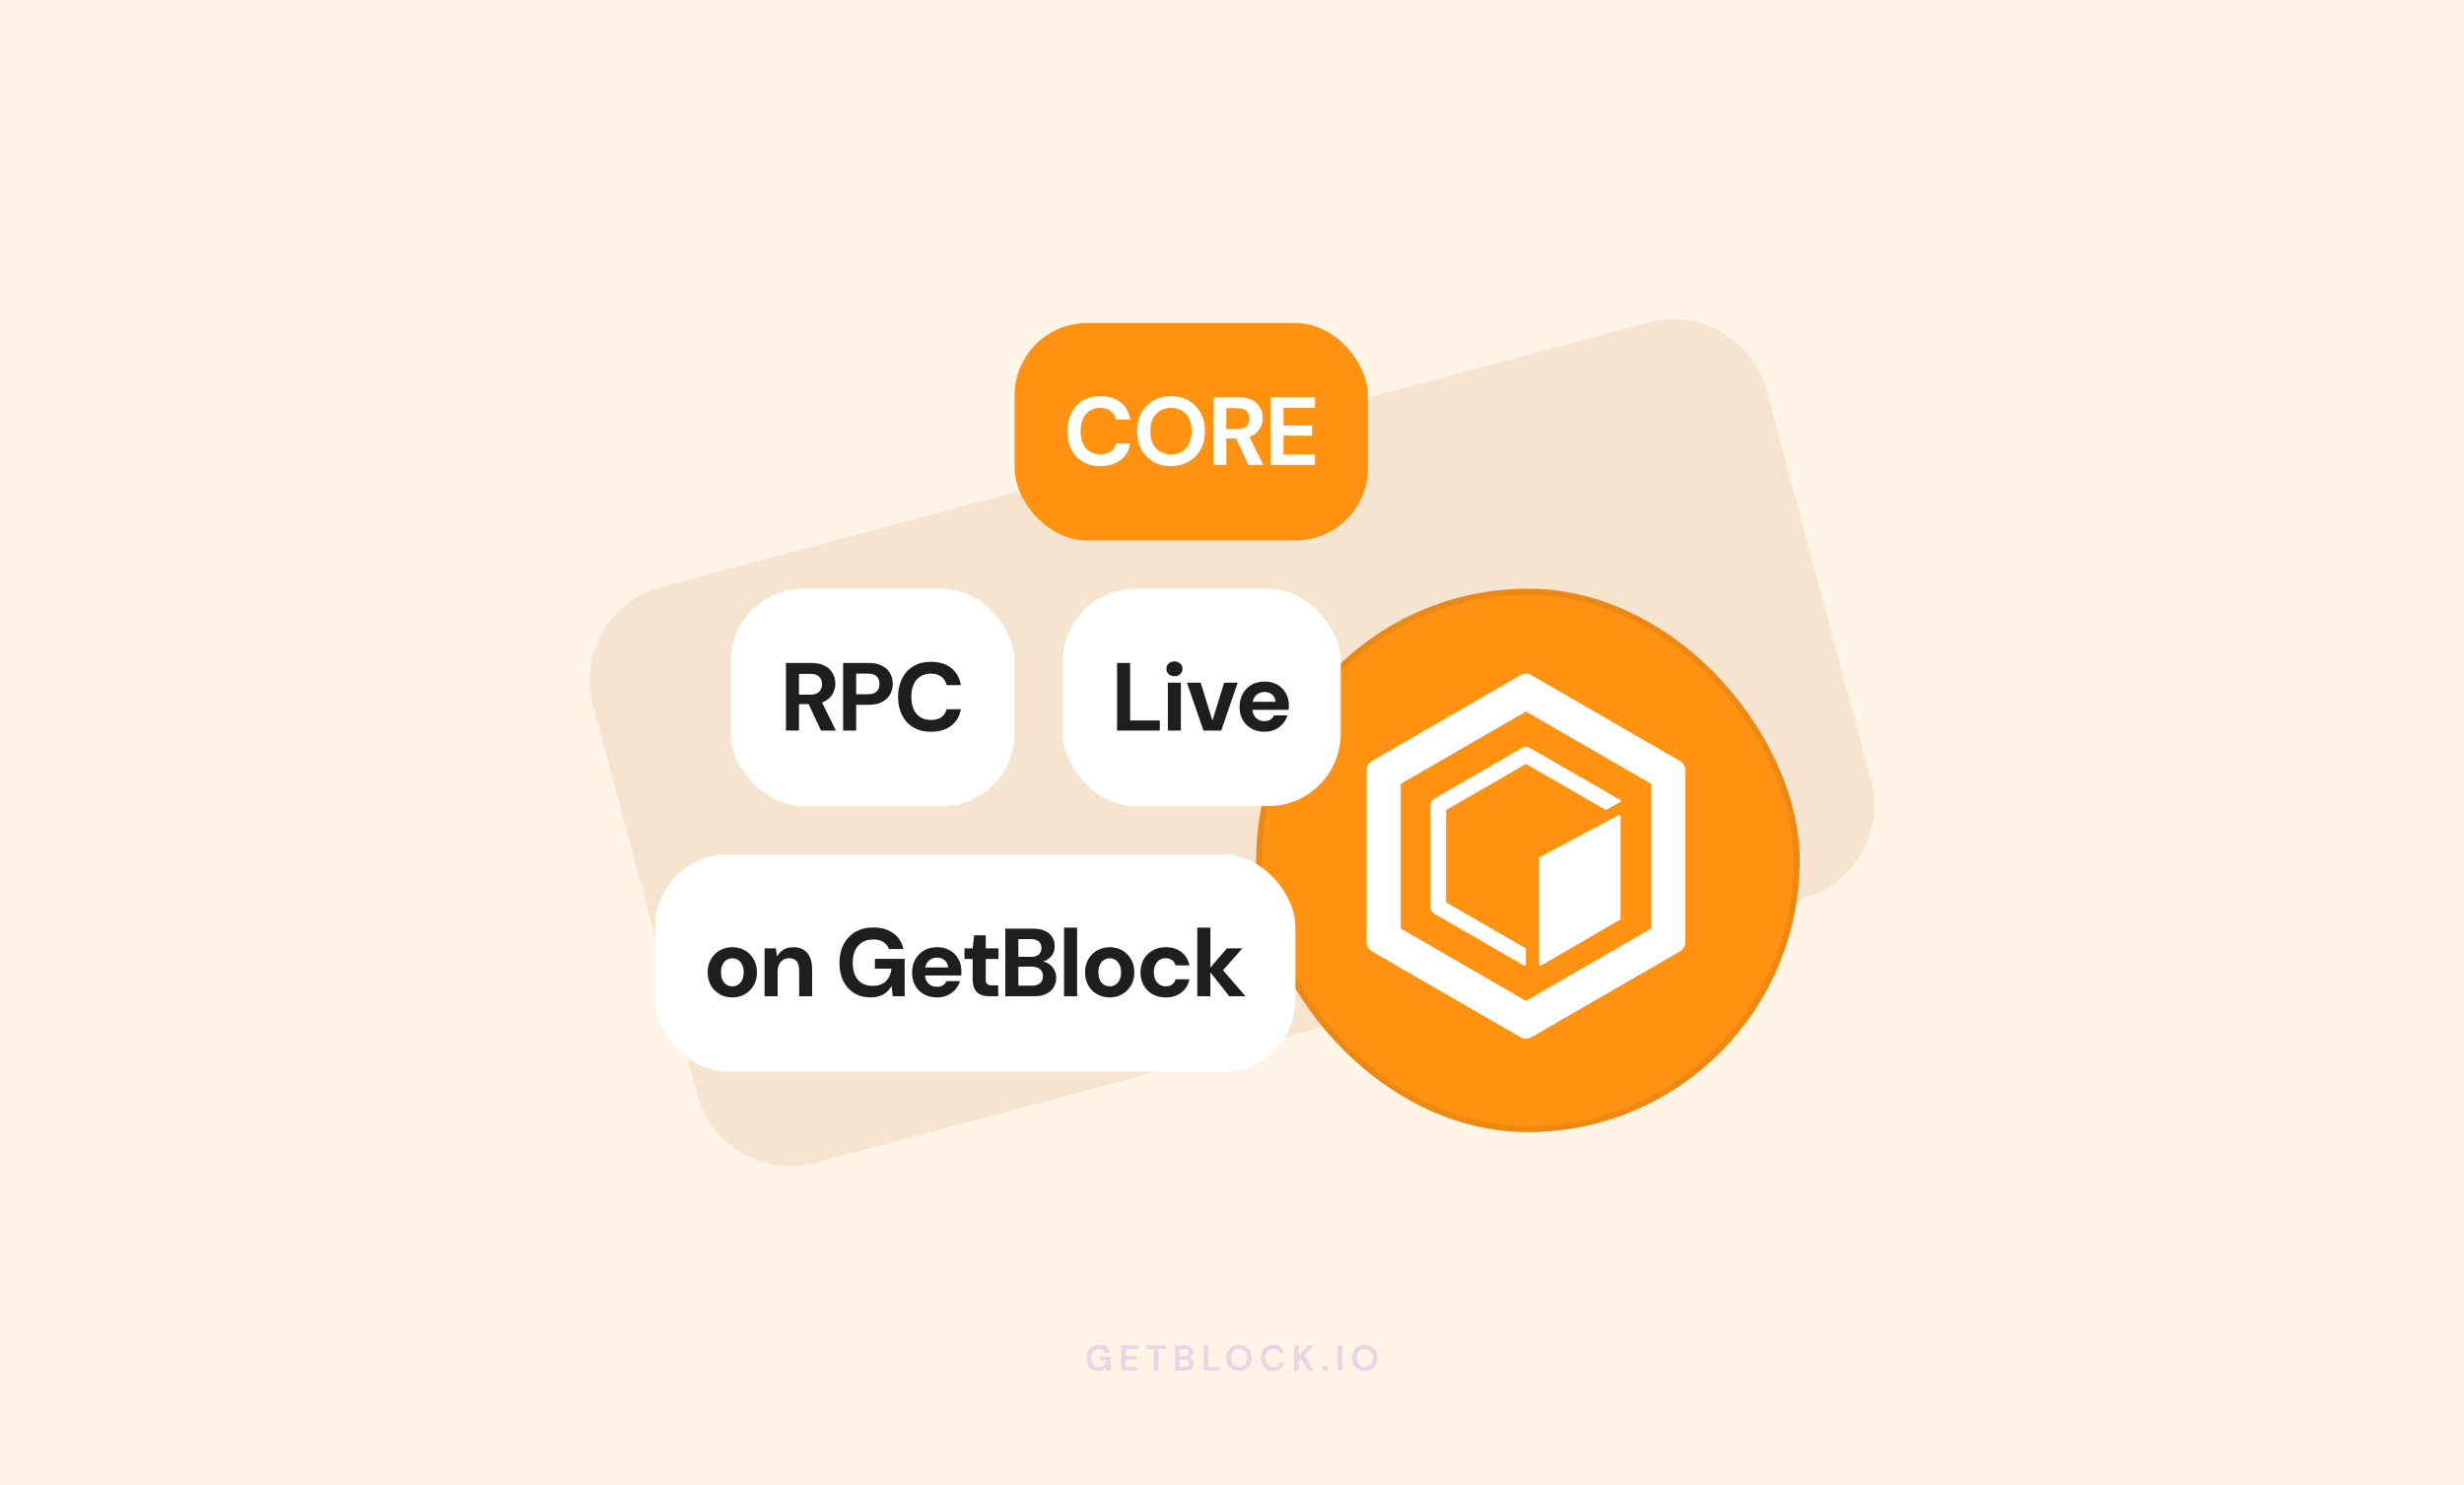
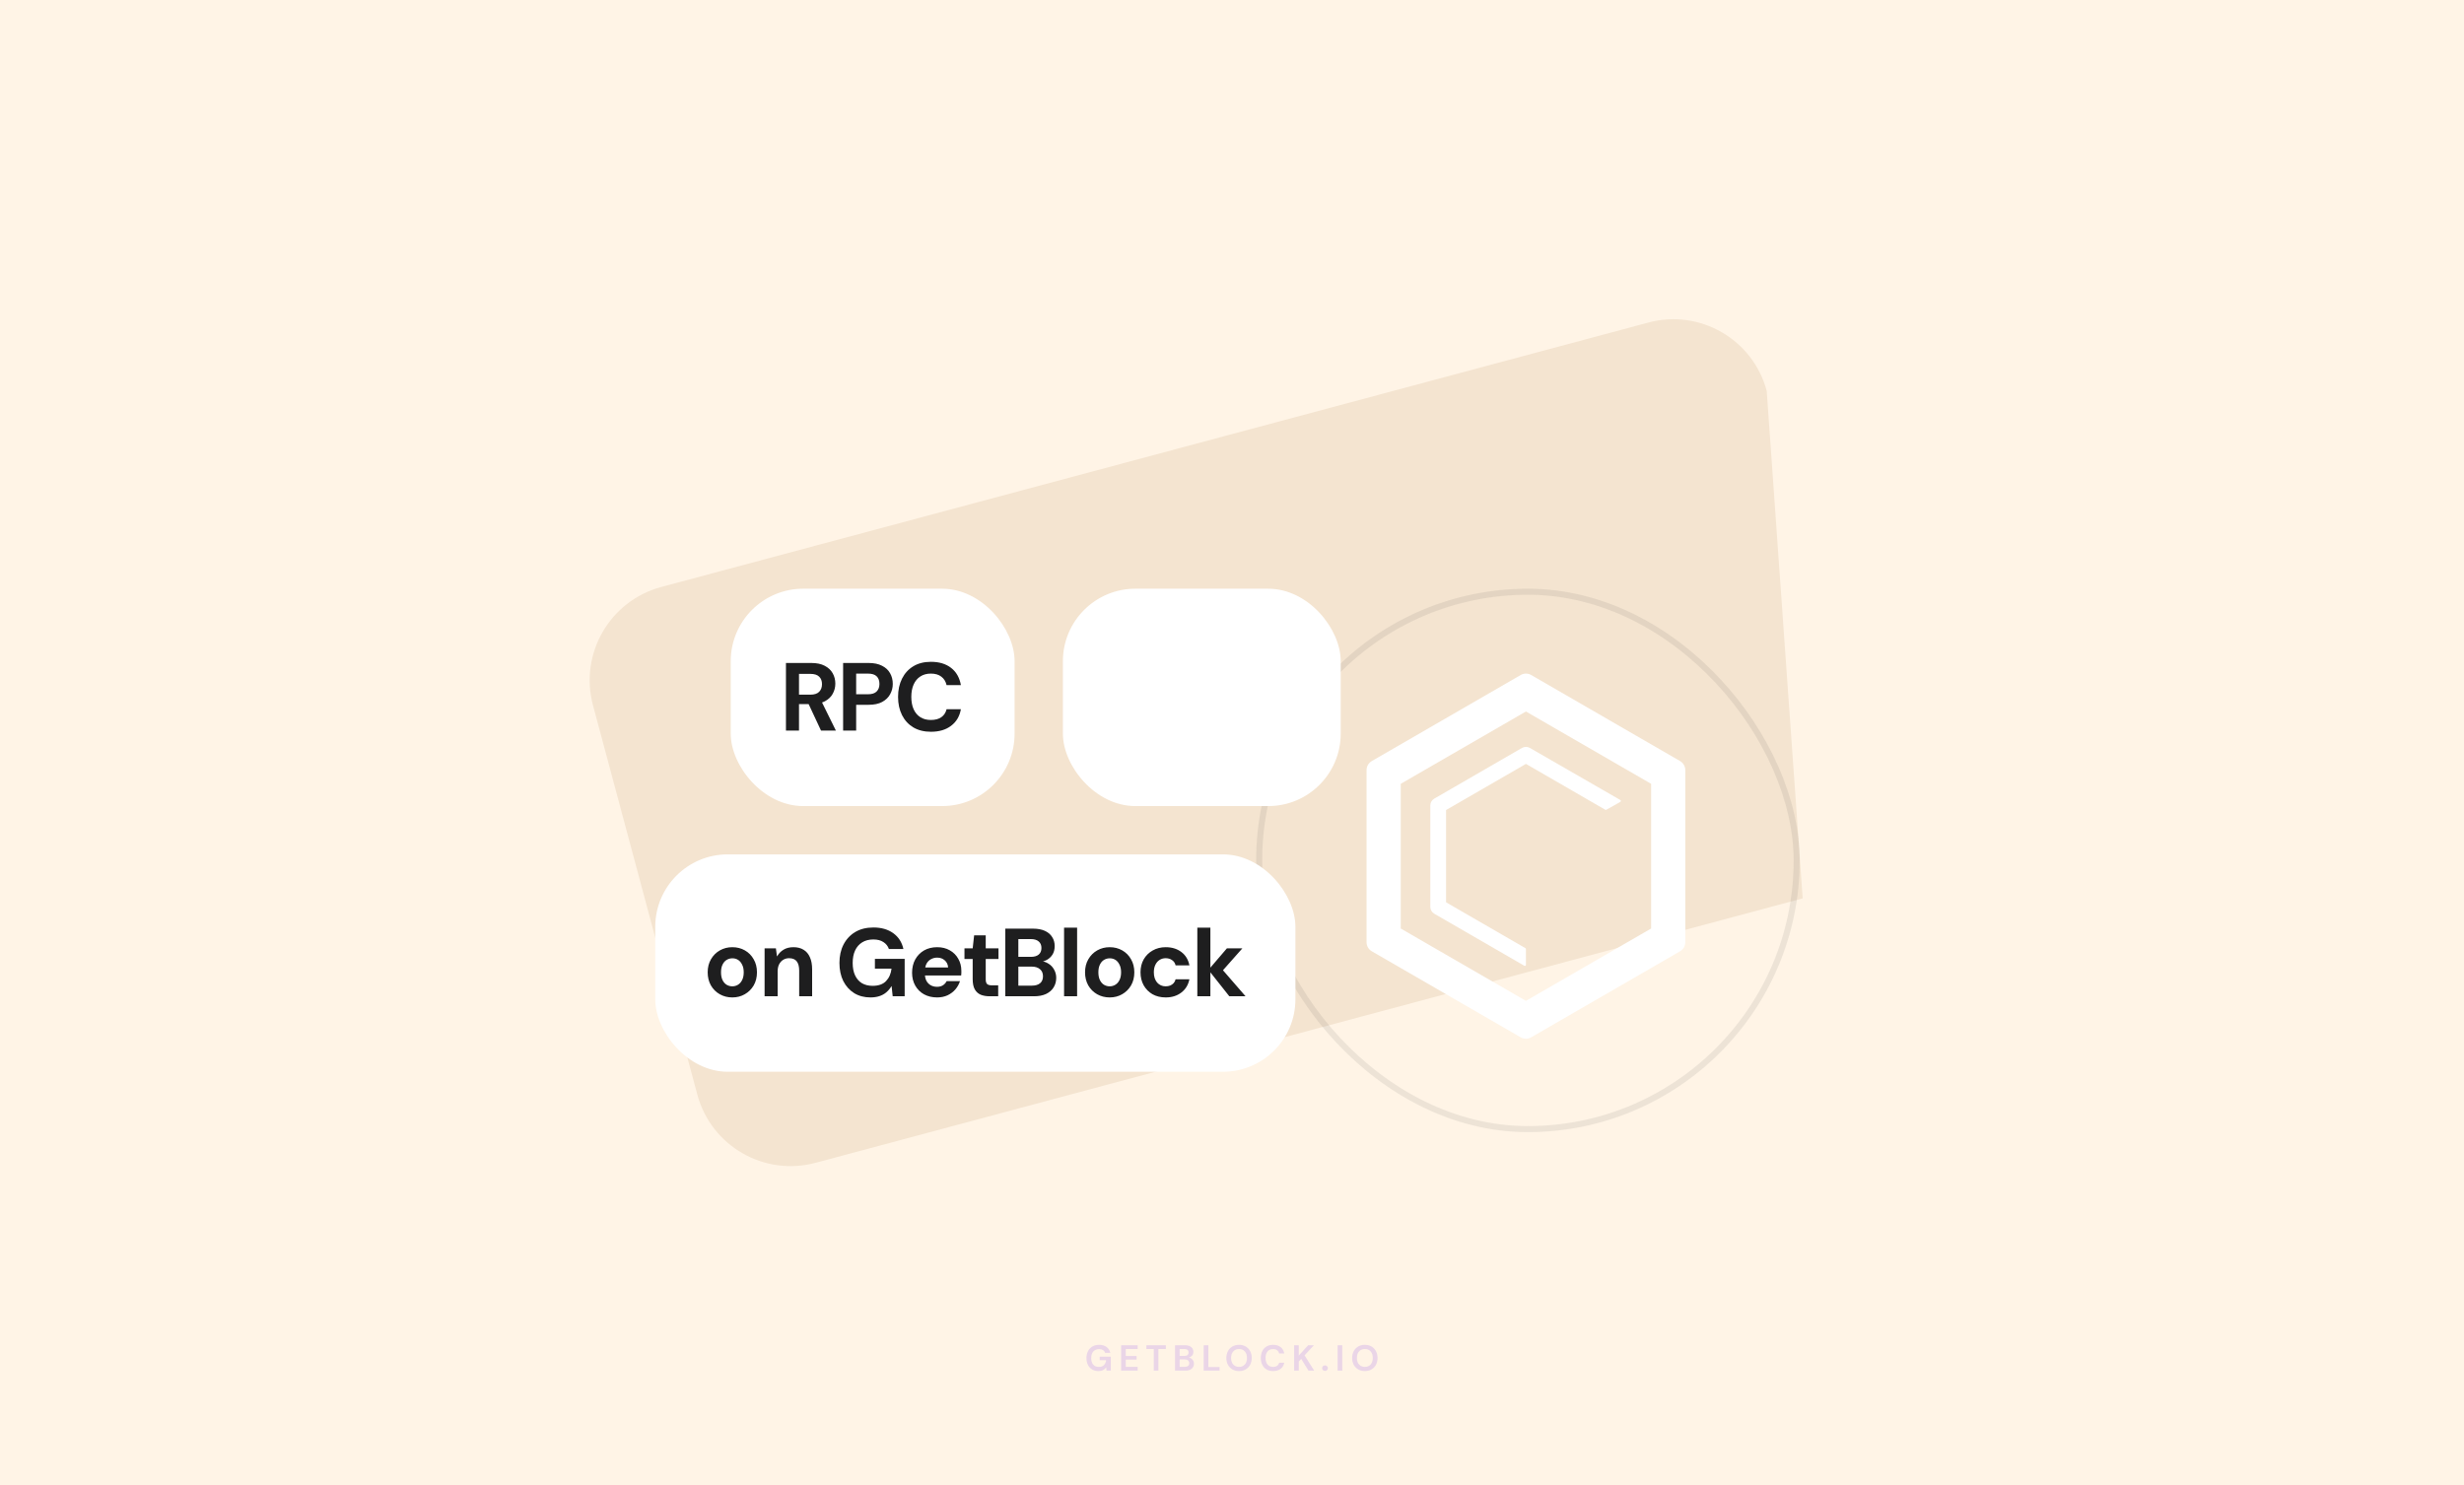
<svg xmlns="http://www.w3.org/2000/svg" width="816" height="492" viewBox="0 0 816 492" fill="none">
  <rect width="816" height="492" fill="#FFF4E6" />
-   <path d="M585.079 129.467C580.505 112.396 562.958 102.265 545.887 106.84L219.006 194.427C201.935 199.001 191.805 216.548 196.379 233.619L230.921 362.533C235.495 379.604 253.042 389.735 270.113 385.16L596.994 297.573C614.065 292.999 624.196 275.452 619.621 258.381L585.079 129.467Z" fill="#F4E4D0" />
+   <path d="M585.079 129.467C580.505 112.396 562.958 102.265 545.887 106.84L219.006 194.427C201.935 199.001 191.805 216.548 196.379 233.619L230.921 362.533C235.495 379.604 253.042 389.735 270.113 385.16L596.994 297.573L585.079 129.467Z" fill="#F4E4D0" />
  <path opacity="0.16" d="M363.747 454.144C362.955 454.144 362.263 453.964 361.671 453.604C361.079 453.244 360.619 452.744 360.291 452.104C359.963 451.456 359.799 450.704 359.799 449.848C359.799 448.984 359.967 448.224 360.303 447.568C360.647 446.904 361.131 446.388 361.755 446.02C362.387 445.644 363.135 445.456 363.999 445.456C364.983 445.456 365.799 445.692 366.447 446.164C367.095 446.636 367.515 447.288 367.707 448.12H365.991C365.863 447.728 365.631 447.424 365.295 447.208C364.959 446.984 364.527 446.872 363.999 446.872C363.159 446.872 362.511 447.14 362.055 447.676C361.599 448.204 361.371 448.932 361.371 449.86C361.371 450.788 361.595 451.508 362.043 452.02C362.499 452.524 363.115 452.776 363.891 452.776C364.651 452.776 365.223 452.572 365.607 452.164C365.999 451.748 366.235 451.204 366.315 450.532H364.191V449.38H367.863V454H366.447L366.327 452.896C366.055 453.296 365.715 453.604 365.307 453.82C364.899 454.036 364.379 454.144 363.747 454.144ZM371.277 454V445.6H376.761V446.836H372.813V449.14H376.401V450.34H372.813V452.764H376.761V454H371.277ZM382.09 454V446.836H379.642V445.6H386.086V446.836H383.626V454H382.09ZM389.144 454V445.6H392.516C393.388 445.6 394.052 445.804 394.508 446.212C394.972 446.612 395.204 447.128 395.204 447.76C395.204 448.288 395.06 448.712 394.772 449.032C394.492 449.344 394.148 449.556 393.74 449.668C394.22 449.764 394.616 450.004 394.928 450.388C395.24 450.764 395.396 451.204 395.396 451.708C395.396 452.372 395.156 452.92 394.676 453.352C394.196 453.784 393.516 454 392.636 454H389.144ZM390.68 449.128H392.288C392.72 449.128 393.052 449.028 393.284 448.828C393.516 448.628 393.632 448.344 393.632 447.976C393.632 447.624 393.516 447.348 393.284 447.148C393.06 446.94 392.72 446.836 392.264 446.836H390.68V449.128ZM390.68 452.752H392.396C392.852 452.752 393.204 452.648 393.452 452.44C393.708 452.224 393.836 451.924 393.836 451.54C393.836 451.148 393.704 450.84 393.44 450.616C393.176 450.392 392.82 450.28 392.372 450.28H390.68V452.752ZM398.634 454V445.6H400.17V452.8H403.89V454H398.634ZM410.338 454.144C409.498 454.144 408.762 453.96 408.13 453.592C407.506 453.224 407.014 452.716 406.654 452.068C406.302 451.412 406.126 450.656 406.126 449.8C406.126 448.944 406.302 448.192 406.654 447.544C407.014 446.888 407.506 446.376 408.13 446.008C408.762 445.64 409.498 445.456 410.338 445.456C411.17 445.456 411.902 445.64 412.534 446.008C413.166 446.376 413.658 446.888 414.01 447.544C414.362 448.192 414.538 448.944 414.538 449.8C414.538 450.656 414.362 451.412 414.01 452.068C413.658 452.716 413.166 453.224 412.534 453.592C411.902 453.96 411.17 454.144 410.338 454.144ZM410.338 452.764C411.138 452.764 411.774 452.5 412.246 451.972C412.726 451.444 412.966 450.72 412.966 449.8C412.966 448.88 412.726 448.156 412.246 447.628C411.774 447.1 411.138 446.836 410.338 446.836C409.538 446.836 408.898 447.1 408.418 447.628C407.938 448.156 407.698 448.88 407.698 449.8C407.698 450.72 407.938 451.444 408.418 451.972C408.898 452.5 409.538 452.764 410.338 452.764ZM421.618 454.144C420.77 454.144 420.042 453.964 419.434 453.604C418.826 453.236 418.358 452.728 418.03 452.08C417.702 451.424 417.538 450.668 417.538 449.812C417.538 448.956 417.702 448.2 418.03 447.544C418.358 446.888 418.826 446.376 419.434 446.008C420.042 445.64 420.77 445.456 421.618 445.456C422.626 445.456 423.45 445.708 424.09 446.212C424.738 446.708 425.142 447.408 425.302 448.312H423.61C423.506 447.856 423.282 447.5 422.938 447.244C422.602 446.98 422.154 446.848 421.594 446.848C420.818 446.848 420.21 447.112 419.77 447.64C419.33 448.168 419.11 448.892 419.11 449.812C419.11 450.732 419.33 451.456 419.77 451.984C420.21 452.504 420.818 452.764 421.594 452.764C422.154 452.764 422.602 452.644 422.938 452.404C423.282 452.156 423.506 451.816 423.61 451.384H425.302C425.142 452.248 424.738 452.924 424.09 453.412C423.45 453.9 422.626 454.144 421.618 454.144ZM428.582 454V445.6H430.118V448.996L433.226 445.6H435.122L432.026 448.936L435.206 454H433.322L430.922 450.112L430.118 450.988V454H428.582ZM438.802 454.084C438.522 454.084 438.29 453.996 438.106 453.82C437.93 453.644 437.842 453.432 437.842 453.184C437.842 452.928 437.93 452.712 438.106 452.536C438.29 452.36 438.522 452.272 438.802 452.272C439.082 452.272 439.31 452.36 439.486 452.536C439.67 452.712 439.762 452.928 439.762 453.184C439.762 453.432 439.67 453.644 439.486 453.82C439.31 453.996 439.082 454.084 438.802 454.084ZM442.98 454V445.6H444.516V454H442.98ZM452 454.144C451.16 454.144 450.424 453.96 449.792 453.592C449.168 453.224 448.676 452.716 448.316 452.068C447.964 451.412 447.788 450.656 447.788 449.8C447.788 448.944 447.964 448.192 448.316 447.544C448.676 446.888 449.168 446.376 449.792 446.008C450.424 445.64 451.16 445.456 452 445.456C452.832 445.456 453.564 445.64 454.196 446.008C454.828 446.376 455.32 446.888 455.672 447.544C456.024 448.192 456.2 448.944 456.2 449.8C456.2 450.656 456.024 451.412 455.672 452.068C455.32 452.716 454.828 453.224 454.196 453.592C453.564 453.96 452.832 454.144 452 454.144ZM452 452.764C452.8 452.764 453.436 452.5 453.908 451.972C454.388 451.444 454.628 450.72 454.628 449.8C454.628 448.88 454.388 448.156 453.908 447.628C453.436 447.1 452.8 446.836 452 446.836C451.2 446.836 450.56 447.1 450.08 447.628C449.6 448.156 449.36 448.88 449.36 449.8C449.36 450.72 449.6 451.444 450.08 451.972C450.56 452.5 451.2 452.764 452 452.764Z" fill="#7A2FEB" />
-   <rect x="336" y="107" width="117" height="72" rx="24" fill="#FF9211" />
-   <path d="M364.374 154.384C362.134 154.384 360.193 153.904 358.55 152.944C356.929 151.963 355.681 150.608 354.806 148.88C353.932 147.131 353.494 145.115 353.494 142.832C353.494 140.549 353.932 138.533 354.806 136.784C355.681 135.035 356.929 133.669 358.55 132.688C360.172 131.707 362.113 131.216 364.374 131.216C367.105 131.216 369.334 131.888 371.062 133.232C372.79 134.576 373.868 136.475 374.294 138.928H369.558C369.281 137.733 368.705 136.805 367.83 136.144C366.956 135.461 365.793 135.12 364.342 135.12C362.998 135.12 361.836 135.44 360.854 136.08C359.894 136.699 359.158 137.584 358.646 138.736C358.134 139.888 357.878 141.253 357.878 142.832C357.878 144.411 358.134 145.776 358.646 146.928C359.158 148.059 359.894 148.933 360.854 149.552C361.836 150.171 362.998 150.48 364.342 150.48C365.793 150.48 366.956 150.171 367.83 149.552C368.705 148.933 369.281 148.059 369.558 146.928H374.294C373.889 149.253 372.812 151.077 371.062 152.4C369.334 153.723 367.105 154.384 364.374 154.384ZM387.781 154.384C385.563 154.384 383.611 153.893 381.925 152.912C380.24 151.931 378.917 150.576 377.957 148.848C377.019 147.099 376.549 145.083 376.549 142.8C376.549 140.517 377.019 138.512 377.957 136.784C378.917 135.035 380.24 133.669 381.925 132.688C383.611 131.707 385.563 131.216 387.781 131.216C390.021 131.216 391.984 131.707 393.669 132.688C395.355 133.669 396.667 135.035 397.605 136.784C398.565 138.512 399.045 140.517 399.045 142.8C399.045 145.083 398.565 147.099 397.605 148.848C396.667 150.576 395.355 151.931 393.669 152.912C391.984 153.893 390.021 154.384 387.781 154.384ZM387.781 150.512C389.189 150.512 390.405 150.203 391.429 149.584C392.453 148.944 393.243 148.048 393.797 146.896C394.352 145.744 394.629 144.379 394.629 142.8C394.629 141.2 394.352 139.835 393.797 138.704C393.243 137.552 392.453 136.667 391.429 136.048C390.405 135.429 389.189 135.12 387.781 135.12C386.416 135.12 385.211 135.429 384.165 136.048C383.141 136.667 382.341 137.552 381.765 138.704C381.211 139.835 380.933 141.2 380.933 142.8C380.933 144.379 381.211 145.744 381.765 146.896C382.341 148.048 383.141 148.944 384.165 149.584C385.211 150.203 386.416 150.512 387.781 150.512ZM401.804 154V131.6H410.188C411.98 131.6 413.463 131.909 414.636 132.528C415.831 133.147 416.716 133.979 417.292 135.024C417.868 136.048 418.156 137.189 418.156 138.448C418.156 139.643 417.868 140.763 417.292 141.808C416.737 142.832 415.863 143.664 414.668 144.304C413.495 144.923 411.98 145.232 410.124 145.232H406.124V154H401.804ZM413.42 154L408.812 144.144H413.484L418.348 154H413.42ZM406.124 142.096H409.9C411.223 142.096 412.193 141.776 412.812 141.136C413.431 140.496 413.74 139.653 413.74 138.608C413.74 137.563 413.431 136.741 412.812 136.144C412.193 135.525 411.223 135.216 409.9 135.216H406.124V142.096ZM420.734 154V131.6H435.486V135.088H425.054V140.944H434.526V144.304H425.054V150.512H435.486V154H420.734Z" fill="white" />
-   <rect x="416" y="195" width="180" height="180" rx="90" fill="#FF9211" />
  <rect x="417" y="196" width="178" height="178" rx="89" stroke="#1E1E1F" stroke-opacity="0.08" stroke-width="2" />
  <path fill-rule="evenodd" clip-rule="evenodd" d="M505.342 235.669L463.881 259.631V307.556L505.342 331.519L546.803 307.556V259.631L505.342 235.669ZM507.083 223.592C506.005 222.969 504.678 222.969 503.6 223.592L454.304 252.083C453.226 252.706 452.562 253.857 452.562 255.102V312.085C452.562 313.331 453.226 314.481 454.304 315.104L503.6 343.595C504.678 344.218 506.005 344.218 507.083 343.595L556.38 315.104C557.457 314.481 558.121 313.331 558.121 312.085V255.102C558.121 253.857 557.457 252.706 556.38 252.083L507.083 223.592Z" fill="white" />
  <path d="M505.341 253.027L478.898 268.31V298.877L505.167 314.06C505.275 314.122 505.341 314.237 505.341 314.362V319.595C505.341 319.863 505.051 320.031 504.819 319.897L474.98 302.651C474.172 302.184 473.674 301.321 473.674 300.386V266.801C473.674 265.867 474.172 265.004 474.98 264.536L504.035 247.743C504.843 247.276 505.839 247.276 506.647 247.743L536.605 264.995C536.836 265.128 536.838 265.46 536.61 265.596C534.842 266.646 533.936 267.113 531.958 268.214C531.851 268.273 531.72 268.273 531.614 268.212L505.341 253.027Z" fill="white" />
-   <path d="M509.693 284.239C509.693 284.11 509.764 283.992 509.878 283.931L536.171 269.922C536.403 269.798 536.683 269.967 536.683 270.23V304.311C536.683 304.435 536.617 304.549 536.51 304.612L510.216 319.895C509.984 320.03 509.693 319.862 509.693 319.594V284.239Z" fill="white" />
  <rect x="217" y="283" width="212" height="72" rx="24" fill="white" />
  <path d="M242.522 330.384C240.986 330.384 239.599 330.032 238.362 329.328C237.125 328.624 236.143 327.643 235.418 326.384C234.714 325.125 234.362 323.685 234.362 322.064C234.362 320.421 234.725 318.981 235.45 317.744C236.175 316.485 237.157 315.504 238.394 314.8C239.631 314.096 241.007 313.744 242.522 313.744C244.058 313.744 245.445 314.096 246.682 314.8C247.919 315.504 248.89 316.485 249.594 317.744C250.319 318.981 250.682 320.421 250.682 322.064C250.682 323.707 250.319 325.157 249.594 326.416C248.869 327.653 247.887 328.624 246.65 329.328C245.434 330.032 244.058 330.384 242.522 330.384ZM242.522 326.704C243.205 326.704 243.823 326.533 244.378 326.192C244.954 325.851 245.413 325.339 245.754 324.656C246.117 323.952 246.298 323.088 246.298 322.064C246.298 321.04 246.117 320.187 245.754 319.504C245.413 318.8 244.965 318.277 244.41 317.936C243.855 317.595 243.237 317.424 242.554 317.424C241.871 317.424 241.242 317.595 240.666 317.936C240.09 318.277 239.631 318.8 239.29 319.504C238.949 320.187 238.778 321.04 238.778 322.064C238.778 323.088 238.949 323.952 239.29 324.656C239.631 325.339 240.079 325.851 240.634 326.192C241.21 326.533 241.839 326.704 242.522 326.704ZM253.21 330V314.128H256.954L257.306 316.752H257.37C257.882 315.835 258.586 315.109 259.482 314.576C260.378 314.021 261.476 313.744 262.778 313.744C264.1 313.744 265.22 314.032 266.138 314.608C267.055 315.163 267.748 315.984 268.218 317.072C268.708 318.16 268.954 319.504 268.954 321.104V330H264.666V321.488C264.666 320.165 264.399 319.152 263.866 318.448C263.332 317.744 262.479 317.392 261.306 317.392C260.58 317.392 259.93 317.573 259.354 317.936C258.799 318.277 258.351 318.779 258.01 319.44C257.69 320.08 257.53 320.869 257.53 321.808V330H253.21ZM288.27 330.384C286.243 330.384 284.451 329.915 282.894 328.976C281.358 328.016 280.153 326.683 279.278 324.976C278.425 323.248 277.998 321.243 277.998 318.96C277.998 316.656 278.446 314.629 279.342 312.88C280.259 311.109 281.55 309.723 283.214 308.72C284.899 307.717 286.915 307.216 289.262 307.216C291.886 307.216 294.073 307.845 295.822 309.104C297.571 310.363 298.691 312.112 299.182 314.352H294.382C294.041 313.371 293.433 312.603 292.558 312.048C291.705 311.472 290.595 311.184 289.23 311.184C287.779 311.184 286.542 311.504 285.518 312.144C284.494 312.784 283.715 313.68 283.182 314.832C282.649 315.984 282.382 317.36 282.382 318.96C282.382 320.581 282.649 321.957 283.182 323.088C283.715 324.219 284.473 325.083 285.454 325.68C286.457 326.256 287.63 326.544 288.974 326.544C290.937 326.544 292.419 326.021 293.422 324.976C294.446 323.909 295.054 322.533 295.246 320.848H289.742V317.616H299.598V330H295.63L295.278 326.672H295.214C294.745 327.461 294.169 328.144 293.486 328.72C292.825 329.275 292.057 329.691 291.182 329.968C290.329 330.245 289.358 330.384 288.27 330.384ZM310.339 330.384C308.718 330.384 307.278 330.043 306.019 329.36C304.782 328.677 303.811 327.717 303.107 326.48C302.403 325.243 302.051 323.824 302.051 322.224C302.051 320.56 302.392 319.099 303.075 317.84C303.779 316.56 304.75 315.557 305.987 314.832C307.246 314.107 308.707 313.744 310.371 313.744C311.95 313.744 313.336 314.085 314.531 314.768C315.747 315.451 316.686 316.389 317.347 317.584C318.03 318.757 318.371 320.091 318.371 321.584C318.371 321.797 318.371 322.043 318.371 322.32C318.371 322.576 318.35 322.843 318.307 323.12H305.123V320.464H313.987C313.923 319.483 313.55 318.693 312.867 318.096C312.206 317.499 311.374 317.2 310.371 317.2C309.624 317.2 308.942 317.371 308.323 317.712C307.704 318.032 307.214 318.523 306.851 319.184C306.488 319.845 306.307 320.688 306.307 321.712V322.64C306.307 323.515 306.478 324.272 306.819 324.912C307.16 325.531 307.63 326.011 308.227 326.352C308.846 326.693 309.539 326.864 310.307 326.864C311.096 326.864 311.758 326.693 312.291 326.352C312.824 325.989 313.23 325.531 313.507 324.976H317.923C317.603 325.979 317.091 326.896 316.387 327.728C315.683 328.539 314.819 329.189 313.795 329.68C312.771 330.149 311.619 330.384 310.339 330.384ZM327.755 330C326.625 330 325.633 329.829 324.779 329.488C323.947 329.125 323.297 328.539 322.827 327.728C322.358 326.896 322.123 325.765 322.123 324.336V317.648H319.403V314.128H322.123L322.603 309.808H326.443V314.128H330.667V317.648H326.443V324.4C326.443 325.147 326.603 325.669 326.923 325.968C327.243 326.245 327.787 326.384 328.555 326.384H330.571V330H327.755ZM332.925 330V307.6H342.109C343.666 307.6 344.978 307.845 346.045 308.336C347.112 308.827 347.912 309.509 348.445 310.384C349 311.237 349.277 312.229 349.277 313.36C349.277 314.491 349.032 315.44 348.541 316.208C348.05 316.976 347.4 317.573 346.589 318C345.8 318.405 344.936 318.64 343.997 318.704L344.477 318.352C345.501 318.395 346.408 318.672 347.197 319.184C348.008 319.675 348.637 320.336 349.085 321.168C349.554 322 349.789 322.907 349.789 323.888C349.789 325.083 349.501 326.139 348.925 327.056C348.37 327.973 347.538 328.699 346.429 329.232C345.341 329.744 344.008 330 342.429 330H332.925ZM337.245 326.48H341.725C342.898 326.48 343.805 326.213 344.445 325.68C345.085 325.147 345.405 324.379 345.405 323.376C345.405 322.373 345.074 321.595 344.413 321.04C343.752 320.464 342.834 320.176 341.661 320.176H337.245V326.48ZM337.245 316.944H341.405C342.536 316.944 343.4 316.688 343.997 316.176C344.594 315.664 344.893 314.939 344.893 314C344.893 313.083 344.594 312.368 343.997 311.856C343.4 311.323 342.525 311.056 341.373 311.056H337.245V316.944ZM352.386 330V307.28H356.706V330H352.386ZM367.493 330.384C365.957 330.384 364.571 330.032 363.333 329.328C362.096 328.624 361.115 327.643 360.389 326.384C359.685 325.125 359.333 323.685 359.333 322.064C359.333 320.421 359.696 318.981 360.421 317.744C361.147 316.485 362.128 315.504 363.365 314.8C364.603 314.096 365.979 313.744 367.493 313.744C369.029 313.744 370.416 314.096 371.653 314.8C372.891 315.504 373.861 316.485 374.565 317.744C375.291 318.981 375.653 320.421 375.653 322.064C375.653 323.707 375.291 325.157 374.565 326.416C373.84 327.653 372.859 328.624 371.621 329.328C370.405 330.032 369.029 330.384 367.493 330.384ZM367.493 326.704C368.176 326.704 368.795 326.533 369.349 326.192C369.925 325.851 370.384 325.339 370.725 324.656C371.088 323.952 371.269 323.088 371.269 322.064C371.269 321.04 371.088 320.187 370.725 319.504C370.384 318.8 369.936 318.277 369.381 317.936C368.827 317.595 368.208 317.424 367.525 317.424C366.843 317.424 366.213 317.595 365.637 317.936C365.061 318.277 364.603 318.8 364.261 319.504C363.92 320.187 363.749 321.04 363.749 322.064C363.749 323.088 363.92 323.952 364.261 324.656C364.603 325.339 365.051 325.851 365.605 326.192C366.181 326.533 366.811 326.704 367.493 326.704ZM386.053 330.384C384.389 330.384 382.928 330.032 381.669 329.328C380.432 328.603 379.461 327.621 378.757 326.384C378.053 325.125 377.701 323.685 377.701 322.064C377.701 320.443 378.053 319.013 378.757 317.776C379.482 316.517 380.474 315.536 381.733 314.832C382.992 314.107 384.432 313.744 386.053 313.744C388.101 313.744 389.829 314.277 391.237 315.344C392.645 316.411 393.53 317.883 393.893 319.76H389.317C389.146 319.013 388.762 318.437 388.165 318.032C387.568 317.605 386.853 317.392 386.021 317.392C385.274 317.392 384.602 317.584 384.005 317.968C383.429 318.331 382.97 318.864 382.629 319.568C382.288 320.251 382.117 321.083 382.117 322.064C382.117 322.789 382.213 323.44 382.405 324.016C382.597 324.571 382.864 325.051 383.205 325.456C383.568 325.861 383.984 326.171 384.453 326.384C384.922 326.597 385.445 326.704 386.021 326.704C386.576 326.704 387.077 326.619 387.525 326.448C387.973 326.256 388.357 325.989 388.677 325.648C388.997 325.285 389.21 324.859 389.317 324.368H393.893C393.53 326.203 392.645 327.664 391.237 328.752C389.829 329.84 388.101 330.384 386.053 330.384ZM407.111 330L400.199 321.264L406.311 314.128H411.431L403.527 323.056L403.495 319.632L412.487 330H407.111ZM396.519 330V307.28H400.839V330H396.519Z" fill="#1E1E1F" />
  <rect x="352" y="195" width="92" height="72" rx="24" fill="white" />
-   <path d="M369.944 242V219.6H374.264V238.64H384.088V242H369.944ZM386.753 242V226.128H391.073V242H386.753ZM388.929 223.984C388.14 223.984 387.5 223.749 387.009 223.28C386.519 222.811 386.273 222.224 386.273 221.52C386.273 220.816 386.519 220.24 387.009 219.792C387.5 219.323 388.14 219.088 388.929 219.088C389.719 219.088 390.359 219.323 390.849 219.792C391.361 220.24 391.617 220.816 391.617 221.52C391.617 222.224 391.361 222.811 390.849 223.28C390.359 223.749 389.719 223.984 388.929 223.984ZM398.554 242L393.082 226.128H397.626L401.466 238.544H401.562L405.402 226.128H409.882L404.442 242H398.554ZM418.789 242.384C417.168 242.384 415.728 242.043 414.469 241.36C413.232 240.677 412.261 239.717 411.557 238.48C410.853 237.243 410.501 235.824 410.501 234.224C410.501 232.56 410.842 231.099 411.525 229.84C412.229 228.56 413.2 227.557 414.437 226.832C415.696 226.107 417.157 225.744 418.821 225.744C420.4 225.744 421.786 226.085 422.981 226.768C424.197 227.451 425.136 228.389 425.797 229.584C426.48 230.757 426.821 232.091 426.821 233.584C426.821 233.797 426.821 234.043 426.821 234.32C426.821 234.576 426.8 234.843 426.757 235.12H413.573V232.464H422.437C422.373 231.483 422 230.693 421.317 230.096C420.656 229.499 419.824 229.2 418.821 229.2C418.074 229.2 417.392 229.371 416.773 229.712C416.154 230.032 415.664 230.523 415.301 231.184C414.938 231.845 414.757 232.688 414.757 233.712V234.64C414.757 235.515 414.928 236.272 415.269 236.912C415.61 237.531 416.08 238.011 416.677 238.352C417.296 238.693 417.989 238.864 418.757 238.864C419.546 238.864 420.208 238.693 420.741 238.352C421.274 237.989 421.68 237.531 421.957 236.976H426.373C426.053 237.979 425.541 238.896 424.837 239.728C424.133 240.539 423.269 241.189 422.245 241.68C421.221 242.149 420.069 242.384 418.789 242.384Z" fill="#1E1E1F" />
  <rect x="242" y="195" width="94" height="72" rx="24" fill="white" />
  <path d="M260.284 242V219.6H268.668C270.46 219.6 271.943 219.909 273.116 220.528C274.311 221.147 275.196 221.979 275.772 223.024C276.348 224.048 276.636 225.189 276.636 226.448C276.636 227.643 276.348 228.763 275.772 229.808C275.217 230.832 274.343 231.664 273.148 232.304C271.975 232.923 270.46 233.232 268.604 233.232H264.604V242H260.284ZM271.9 242L267.292 232.144H271.964L276.828 242H271.9ZM264.604 230.096H268.38C269.703 230.096 270.673 229.776 271.292 229.136C271.911 228.496 272.22 227.653 272.22 226.608C272.22 225.563 271.911 224.741 271.292 224.144C270.673 223.525 269.703 223.216 268.38 223.216H264.604V230.096ZM279.214 242V219.6H287.63C289.443 219.6 290.937 219.909 292.11 220.528C293.305 221.125 294.19 221.947 294.766 222.992C295.363 224.037 295.662 225.221 295.662 226.544C295.662 227.76 295.374 228.891 294.798 229.936C294.243 230.981 293.369 231.835 292.174 232.496C291.001 233.136 289.486 233.456 287.63 233.456H283.534V242H279.214ZM283.534 229.968H287.374C288.739 229.968 289.721 229.659 290.318 229.04C290.937 228.421 291.246 227.589 291.246 226.544C291.246 225.456 290.937 224.613 290.318 224.016C289.721 223.419 288.739 223.12 287.374 223.12H283.534V229.968ZM308.293 242.384C306.053 242.384 304.112 241.904 302.469 240.944C300.848 239.963 299.6 238.608 298.725 236.88C297.85 235.131 297.413 233.115 297.413 230.832C297.413 228.549 297.85 226.533 298.725 224.784C299.6 223.035 300.848 221.669 302.469 220.688C304.09 219.707 306.032 219.216 308.293 219.216C311.024 219.216 313.253 219.888 314.981 221.232C316.709 222.576 317.786 224.475 318.213 226.928H313.477C313.2 225.733 312.624 224.805 311.749 224.144C310.874 223.461 309.712 223.12 308.261 223.12C306.917 223.12 305.754 223.44 304.773 224.08C303.813 224.699 303.077 225.584 302.565 226.736C302.053 227.888 301.797 229.253 301.797 230.832C301.797 232.411 302.053 233.776 302.565 234.928C303.077 236.059 303.813 236.933 304.773 237.552C305.754 238.171 306.917 238.48 308.261 238.48C309.712 238.48 310.874 238.171 311.749 237.552C312.624 236.933 313.2 236.059 313.477 234.928H318.213C317.808 237.253 316.73 239.077 314.981 240.4C313.253 241.723 311.024 242.384 308.293 242.384Z" fill="#1E1E1F" />
</svg>